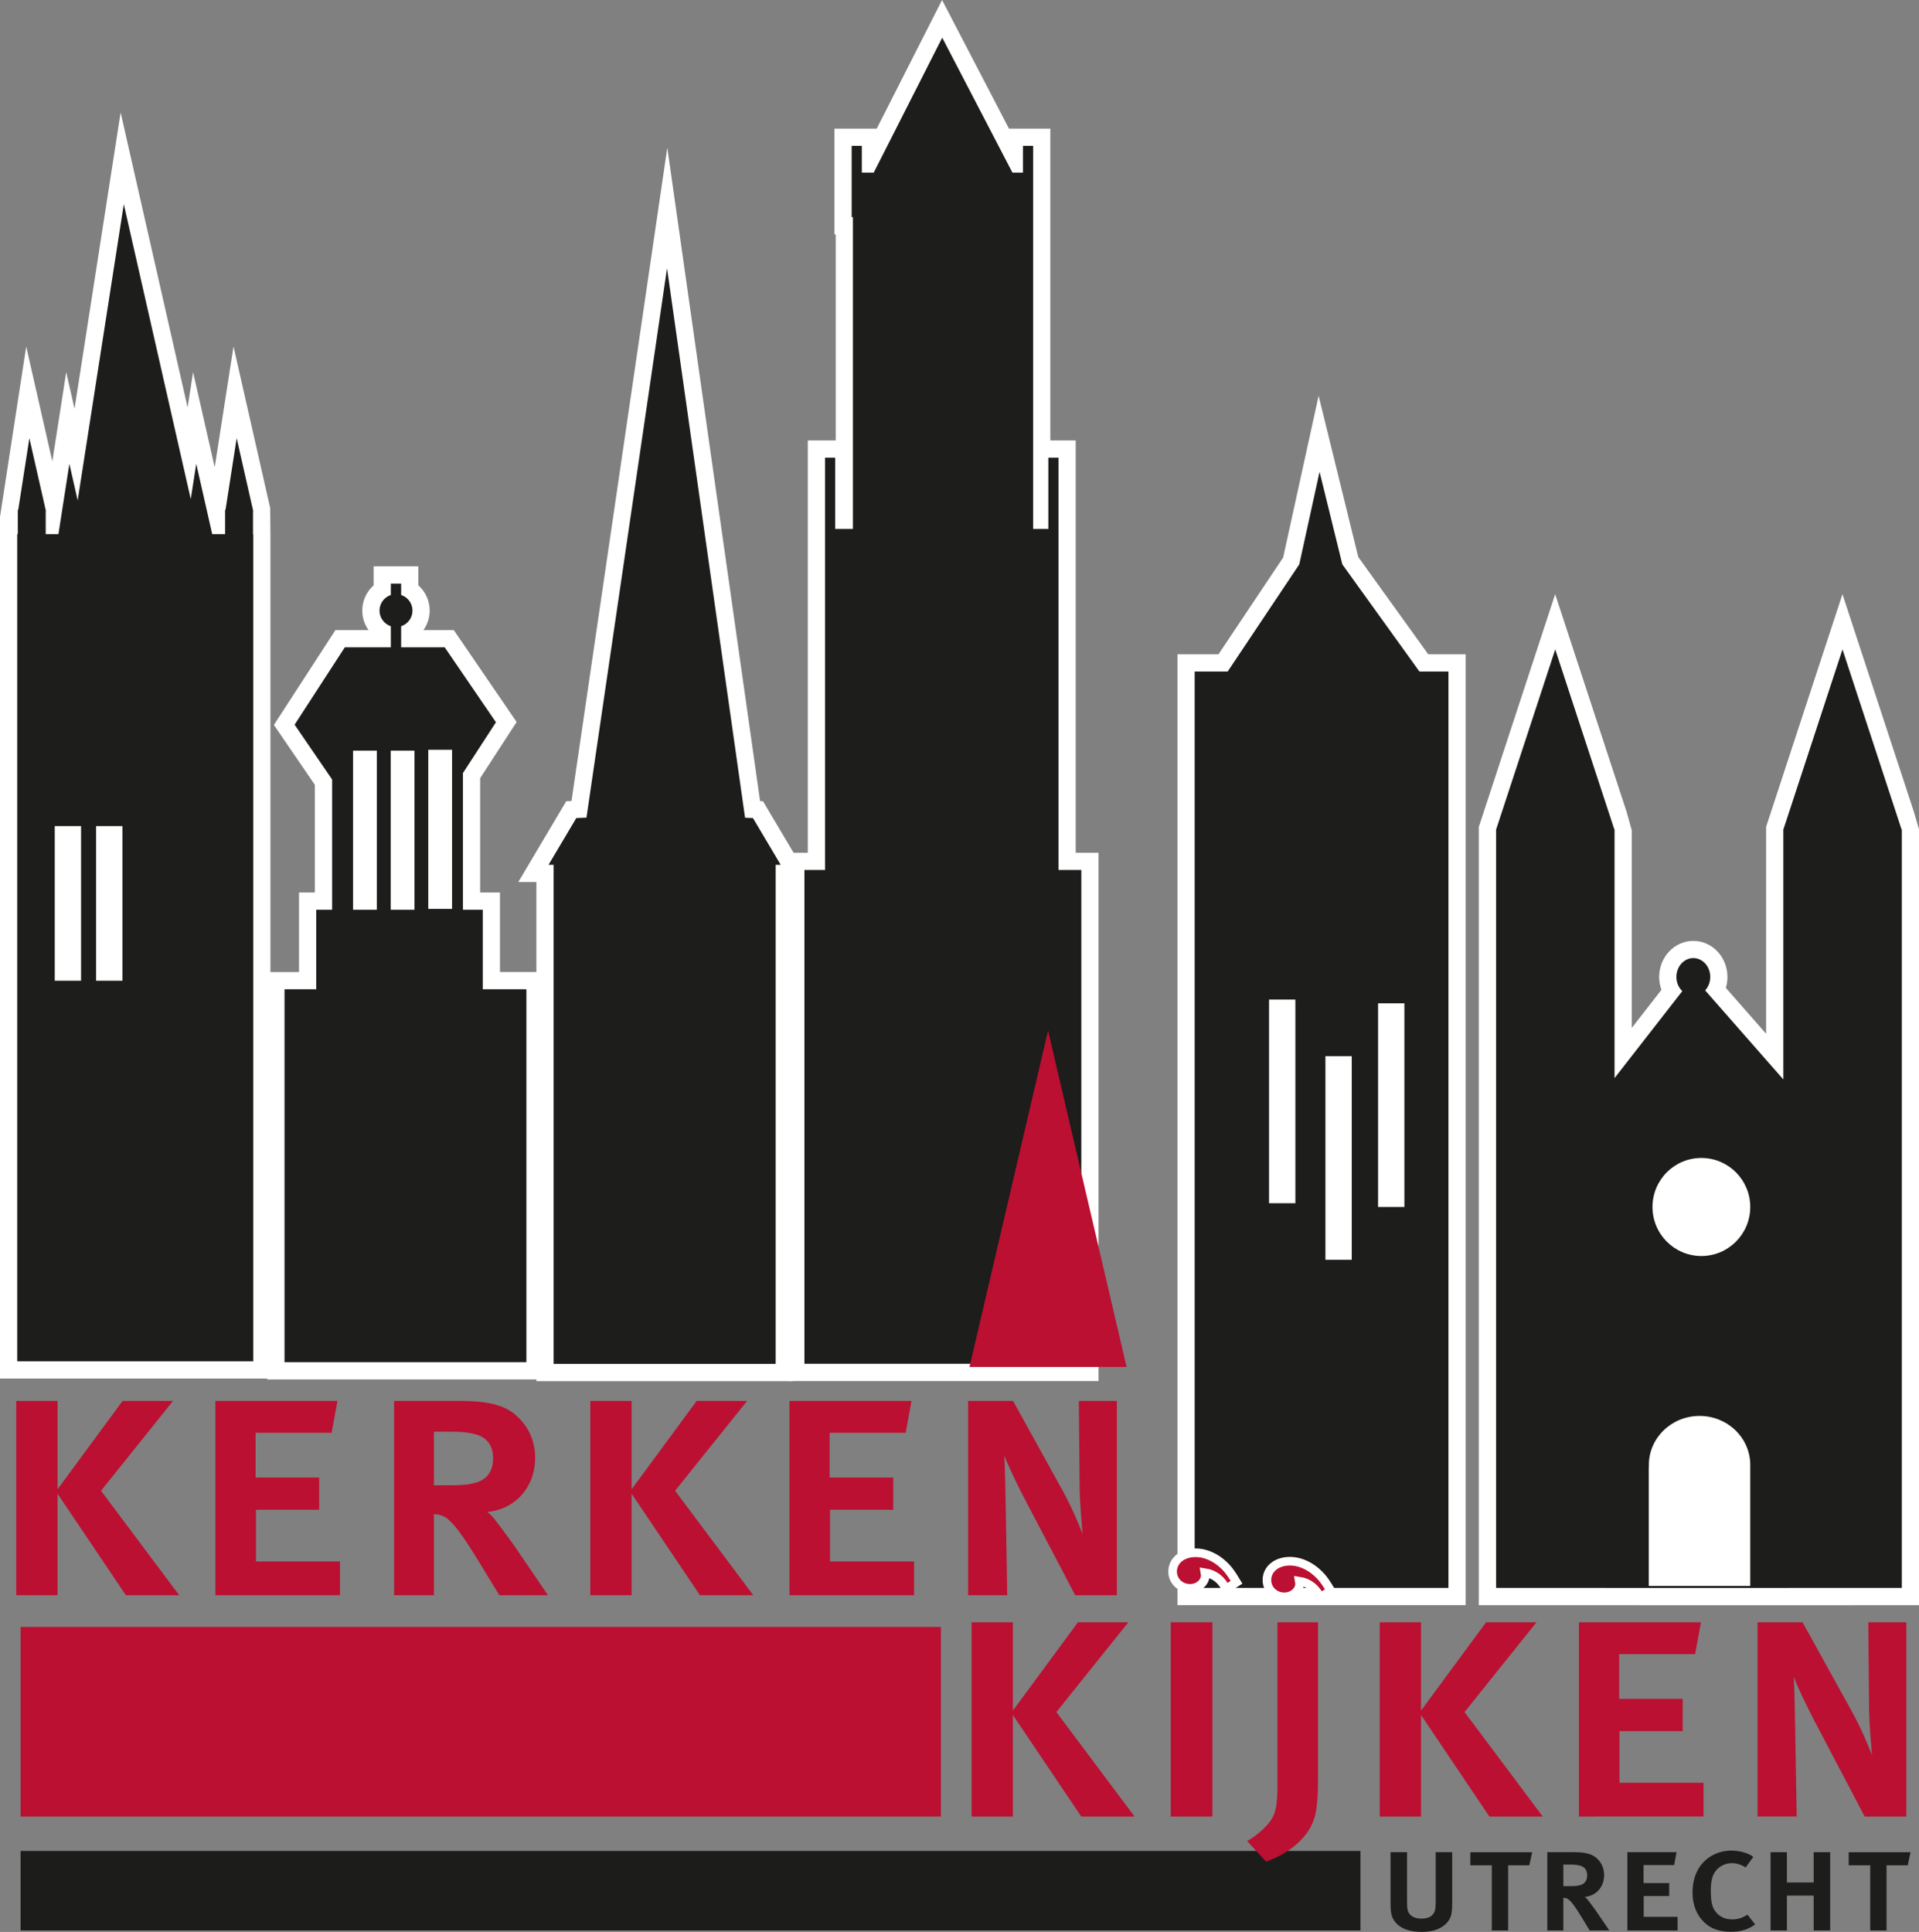
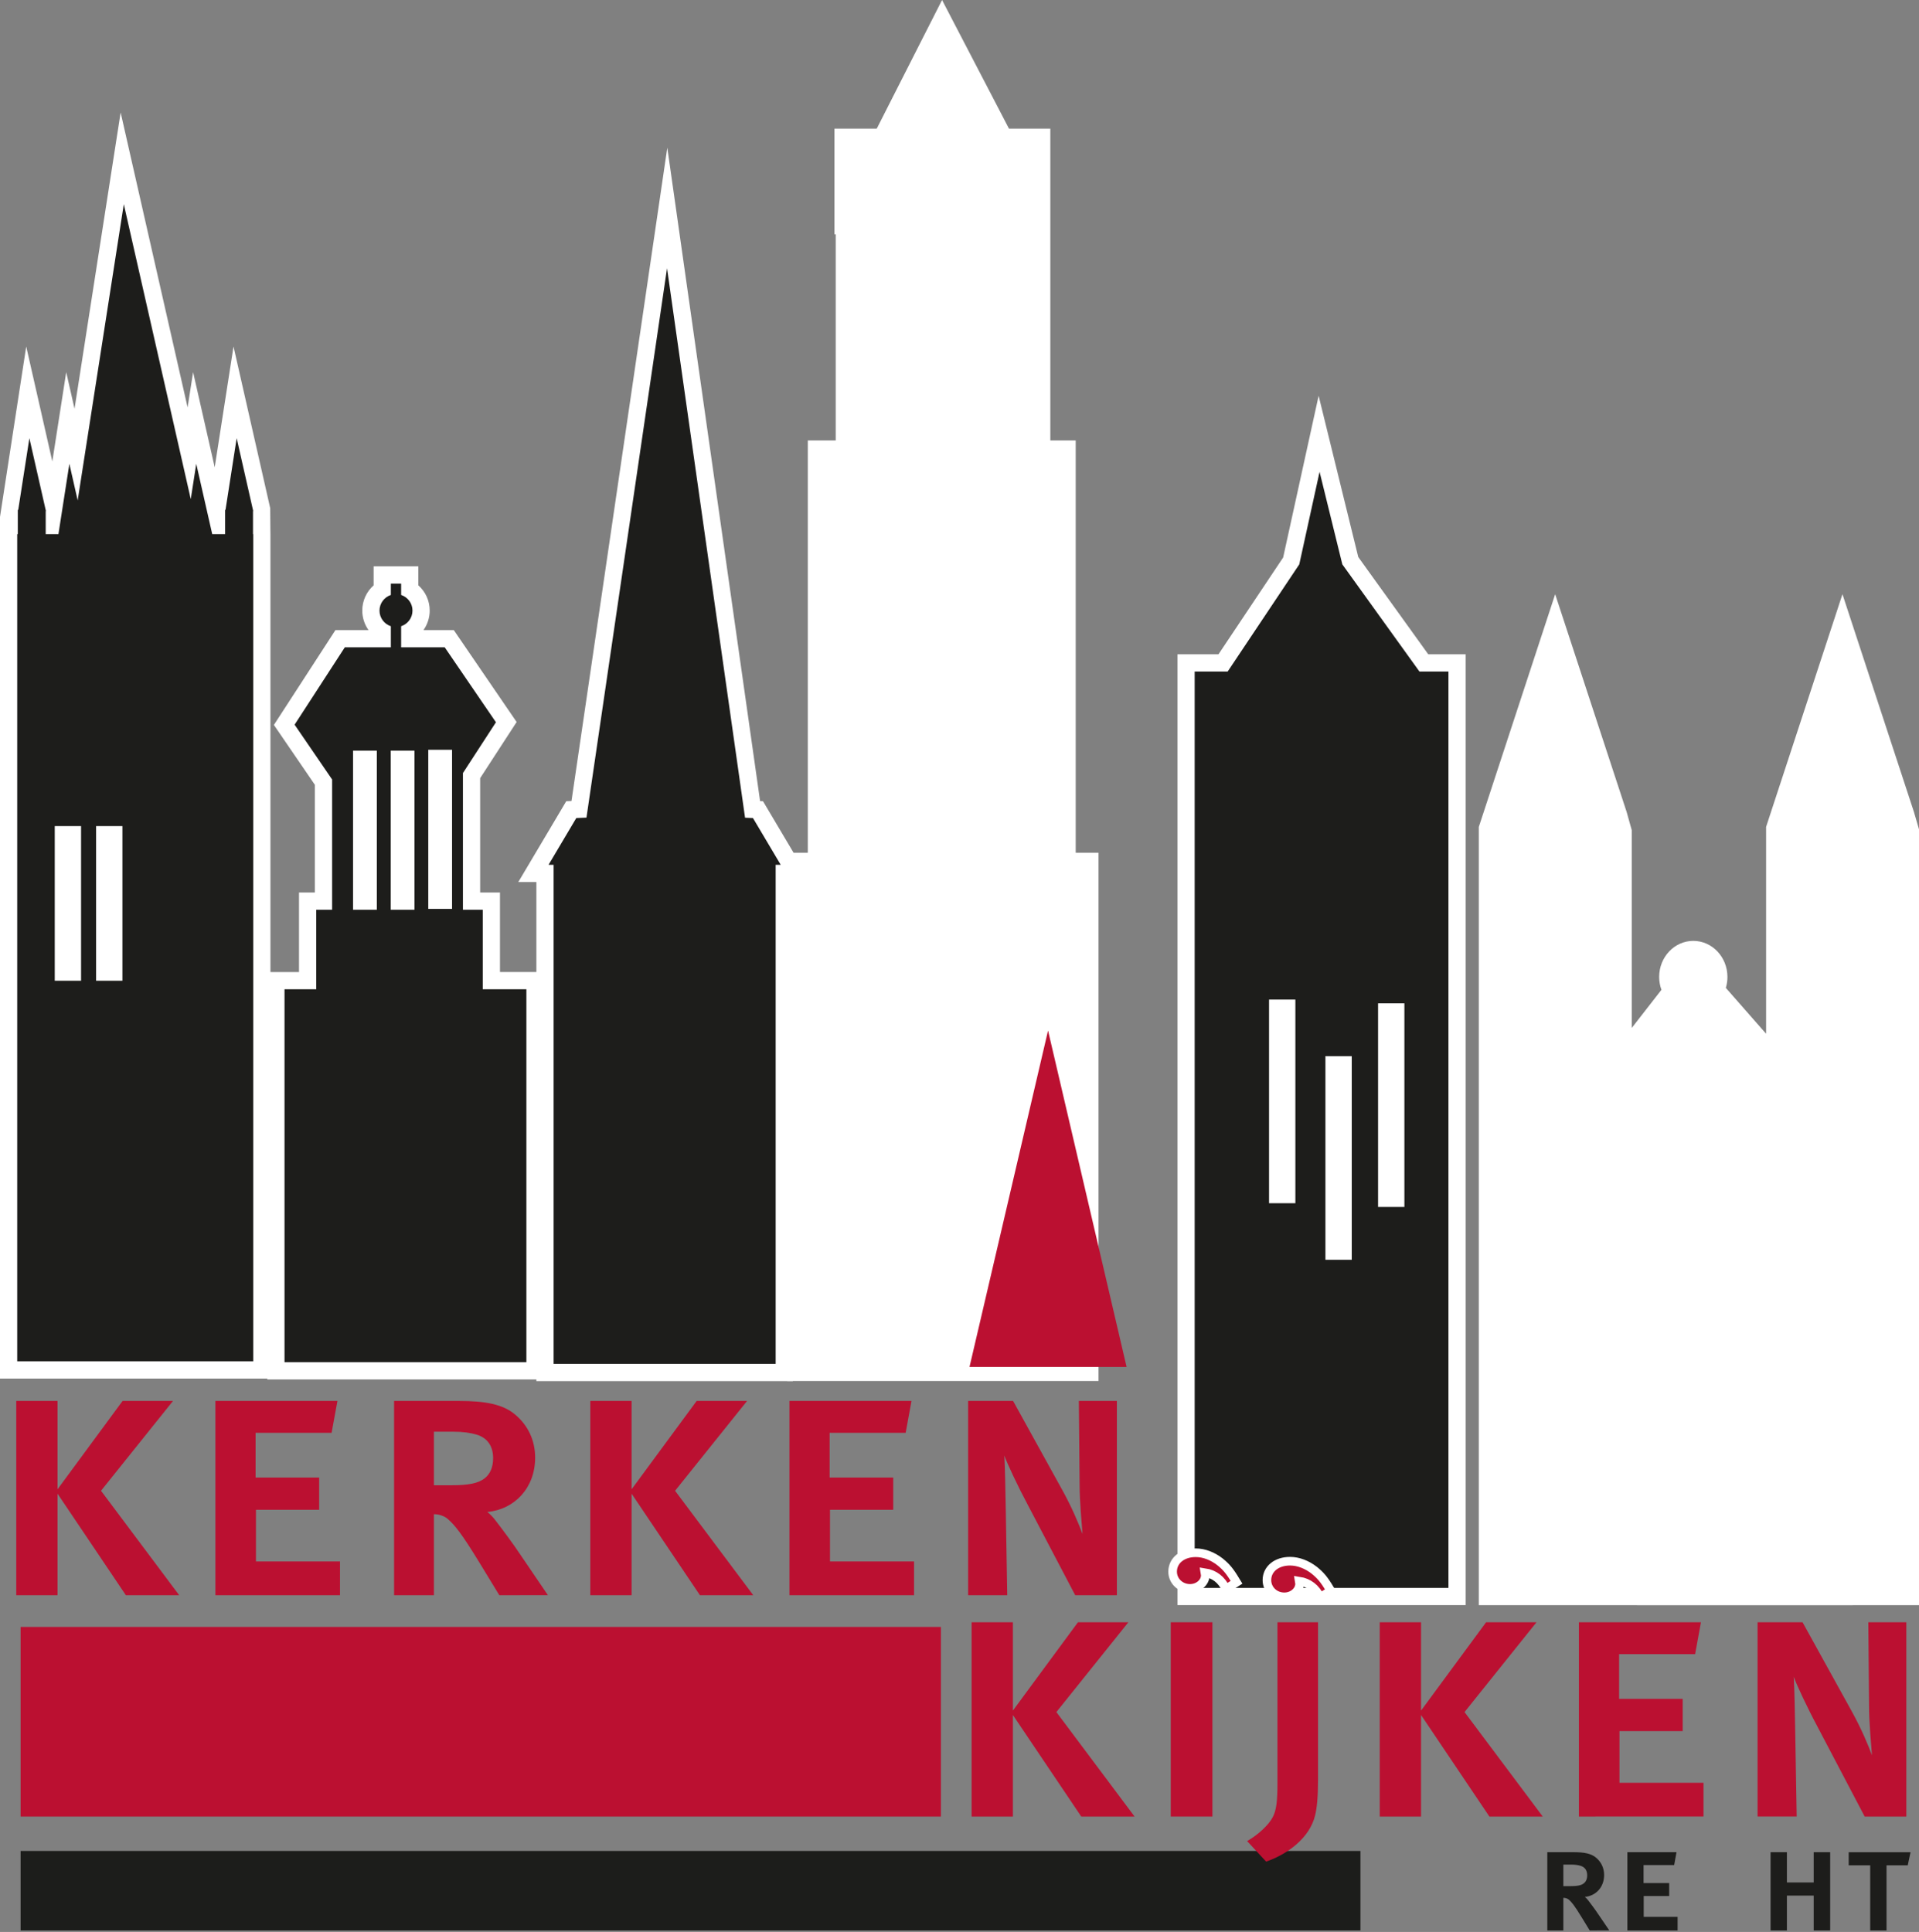
<svg xmlns="http://www.w3.org/2000/svg" version="1.1" id="Layer_1" x="0px" y="0px" width="222.87px" height="224.377px" viewBox="56.072 53.055 222.87 224.377" enable-background="new 56.072 53.055 222.87 224.377" xml:space="preserve">
  <rect x="56.072" y="53.055" width="222.87" height="224.377" fill="#808080" stroke="none" />
  <polygon fill="#FFFFFF" points="226.291,239.478 192.819,239.478 192.819,129.045 197.585,129.045 205.095,117.805 209.216,99.022   213.818,117.749 221.946,129.045 226.291,129.045 " />
  <polygon fill="#1D1D1B" points="220.921,131.045 211.969,118.602 209.326,107.851 206.968,118.602 198.654,131.045 194.819,131.045   194.819,237.478 224.291,237.478 224.291,131.045 " />
  <path fill="#FFFFFF" d="M245.58,149.472v22.972l3.45-4.43c-0.173-0.475-0.265-0.98-0.265-1.495c0-2.312,1.777-4.19,3.965-4.19  c2.186,0,3.964,1.879,3.964,4.19c0,0.438-0.063,0.864-0.187,1.271l4.677,5.324v-21.643l0,0v-2.379l0.554-1.692l0,0l8.314-25.337  l8.307,25.313l0,0l0.583,2v90.104l-15.103,0.008l-36.021-0.008v-88.007l0,0v-2.378l0.556-1.693l0,0l8.313-25.337l8.308,25.313" />
  <polygon fill="#FFFFFF" points="183.655,213.45 147.496,213.45 147.496,152.095 149.889,152.095 149.889,104.211 153.13,104.211   153.13,80.273 152.984,80.273 152.984,67.995 157.896,67.995 165.481,53.055 173.253,67.995 178.056,67.995 178.056,104.211   181.003,104.211 181.003,152.095 183.655,152.095 " />
  <polygon fill="#FFFFFF" points="148.155,213.461 118.367,213.461 118.367,155.497 116.266,155.497 121.835,146.111 122.445,146.084   133.572,70.201 144.348,146.097 144.687,146.111 150.255,155.497 148.155,155.497 " />
  <path fill="#FFFFFF" d="M119.205,213.263H87.115v-47.312h3.684v-9.24h1.842v-12.504l-4.759-6.957l7.147-11.015h3.841  c-0.46-0.646-0.724-1.433-0.724-2.269c0-1.146,0.497-2.199,1.317-2.928v-2.209h5.195v2.209c0.821,0.728,1.318,1.781,1.318,2.928  c0,0.834-0.264,1.621-0.724,2.269h3.521l7.299,10.675l-4.236,6.521v13.277h2.302v9.24h5.066V213.263L119.205,213.263z" />
  <polyline fill="#FFFFFF" points="59.117,93.298 62.148,106.645 62.153,106.616 63.762,96.276 64.728,100.528 70.083,66.119   77.86,100.375 78.498,96.277 81.008,107.329 83.192,93.299 87.046,110.274 87.046,110.274 87.454,112.073 87.472,114.443   87.472,114.443 87.481,115.092 87.481,213.165 56.072,213.165 56.072,113.092 " />
  <polygon fill="#1D1D1B" points="85.455,115.092 85.455,112.402 85.478,112.402 85.455,112.298 85.455,112.274 85.449,112.274   83.559,103.947 82.262,112.274 82.213,112.274 82.213,115.092 80.719,115.092 78.865,106.924 78.227,111.023 70.45,76.768   65.094,111.174 64.129,106.924 62.858,115.092 61.381,115.092 61.381,112.402 61.405,112.402 61.381,112.298 61.381,112.274   61.375,112.274 59.484,103.947 58.189,112.274 58.139,112.274 58.139,115.092 58.072,115.092 58.072,211.165 85.481,211.165   85.481,115.092 " />
  <rect x="58.464" y="268.028" fill="#1C1D1B" width="155.61" height="9.232" />
  <g>
    <g>
      <path fill="#BB1031" d="M70.69,238.327l-7.936-11.793v11.793h-4.795v-22.563h4.795v10.26l7.554-10.26h5.856l-8.36,10.431    l9.082,12.134H70.69V238.327z" />
      <path fill="#BB1031" d="M81.087,238.327v-22.563h14.175l-0.679,3.703h-8.827v5.193h7.384v3.746h-7.342v6.002h9.761v3.918H81.087    L81.087,238.327z" />
      <path fill="#BB1031" d="M114.063,238.327l-2.207-3.619c-2.25-3.705-3.014-4.556-3.778-5.235c-0.382-0.343-1.018-0.556-1.612-0.556    v9.41h-4.626v-22.563h7.597c2.971,0,5.05,0.383,6.451,1.572c1.527,1.276,2.334,3.023,2.334,5.023c0,3.49-2.376,6.003-5.561,6.301    c0.297,0.213,0.68,0.596,1.02,1.064c0.722,0.938,1.91,2.512,2.928,4.044l3.098,4.556L114.063,238.327L114.063,238.327z     M106.466,219.338v6.217h2.037c1.953,0,3.098-0.213,3.862-0.809c0.637-0.513,0.977-1.277,0.977-2.344    c0-1.359-0.637-2.341-1.908-2.724c-0.722-0.214-1.57-0.343-2.716-0.343h-2.251V219.338z" />
      <path fill="#BB1031" d="M137.362,238.327l-7.937-11.793v11.793h-4.795v-22.563h4.795v10.26l7.555-10.26h5.855l-8.36,10.431    l9.082,12.134h-6.195V238.327z" />
      <path fill="#BB1031" d="M147.759,238.327v-22.563h14.174l-0.68,3.703h-8.828v5.193h7.385v3.746h-7.342v6.002h9.761v3.918H147.759    L147.759,238.327z" />
      <path fill="#BB1031" d="M180.946,238.327l-5.475-10.431c-1.188-2.215-2.419-4.854-2.759-5.791c0.084,1.405,0.127,4.044,0.17,6.345    l0.17,9.877h-4.543v-22.563h5.221l5.645,10.217c1.188,2.129,1.994,4.087,2.42,5.234c-0.084-1.189-0.34-3.658-0.34-5.873    l-0.086-9.578h4.414v22.563H180.946L180.946,238.327z" />
    </g>
  </g>
  <g>
-     <path fill="#1D1D1B" d="M223.943,276.54c-0.546,0.516-1.436,0.893-2.751,0.893c-1.657,0-2.7-0.551-3.215-1.337   c-0.324-0.498-0.409-0.979-0.409-1.923v-6.002h1.914v5.711c0,0.615,0.035,1.013,0.154,1.25c0.238,0.48,0.785,0.757,1.521,0.757   c0.598,0,1.076-0.173,1.314-0.479c0.238-0.291,0.342-0.564,0.342-1.475v-5.764h1.914v5.934   C224.731,275.51,224.525,275.991,223.943,276.54z" />
-     <path fill="#1D1D1B" d="M233.687,269.698h-2.461v7.563h-1.896v-7.563h-2.496v-1.525h7.181L233.687,269.698z" />
    <path fill="#1D1D1B" d="M240.696,277.26l-0.889-1.459c-0.907-1.491-1.214-1.834-1.521-2.107c-0.154-0.138-0.41-0.224-0.649-0.224   v3.79h-1.864v-9.09h3.061c1.196,0,2.033,0.154,2.6,0.636c0.613,0.515,0.939,1.218,0.939,2.022c0,1.405-0.957,2.42-2.238,2.539   c0.119,0.086,0.273,0.237,0.41,0.428c0.289,0.377,0.771,1.013,1.18,1.629l1.248,1.834L240.696,277.26L240.696,277.26z    M237.637,269.612v2.504h0.819c0.785,0,1.248-0.086,1.556-0.326c0.257-0.205,0.394-0.514,0.394-0.941   c0-0.549-0.257-0.943-0.77-1.098c-0.29-0.086-0.633-0.139-1.094-0.139H237.637L237.637,269.612z" />
    <path fill="#1D1D1B" d="M245.072,277.26v-9.09h5.709l-0.273,1.494h-3.555v2.092h2.976v1.509h-2.958v2.418h3.933v1.577H245.072   L245.072,277.26z" />
-     <path fill="#1D1D1B" d="M257.105,277.415c-1.266,0-2.309-0.326-3.095-1.082c-0.89-0.855-1.367-2.021-1.367-3.444   c0-1.166,0.256-2.11,0.752-2.897c0.786-1.252,2.188-2.007,3.761-2.007c0.957,0,1.982,0.291,2.547,0.722l-0.889,1.233   c-0.514-0.325-1.061-0.497-1.624-0.497c-0.786,0-1.504,0.395-1.914,0.979c-0.358,0.496-0.513,1.199-0.513,2.193   c0,1.286,0.137,1.975,0.598,2.521c0.461,0.55,1.077,0.841,1.896,0.841c0.648,0,1.181-0.173,1.762-0.55l0.889,1.134   C259.173,277.122,258.251,277.415,257.105,277.415z" />
    <path fill="#1D1D1B" d="M266.712,277.26v-4.047h-3.111v4.047h-1.896v-9.09h1.896v3.518h3.111v-3.518h1.914v9.09H266.712z" />
    <path fill="#1D1D1B" d="M277.635,269.698h-2.464v7.563h-1.896v-7.563h-2.496v-1.525h7.182L277.635,269.698z" />
  </g>
  <g>
    <path fill="#1D1D1B" d="M159.932,247.086l0.126,12.223l-7.162-6.037L159.932,247.086z" />
  </g>
  <polygon fill="#1D1D1B" points="143.52,148.064 142.602,148.025 133.541,84.204 124.184,148.014 123.001,148.064 119.778,153.497   120.367,153.497 120.367,211.461 146.155,211.461 146.155,153.497 146.744,153.497 " />
-   <polygon fill="#1D1D1B" points="179.003,154.095 179.003,114.489 179.003,106.211 177.824,106.211 177.824,114.489 176.056,114.489   176.056,78.273 176.056,73.099 176.056,69.995 174.876,69.995 174.876,73.099 173.653,73.099 165.501,57.43 157.548,73.099   156.164,73.099 156.164,69.995 154.984,69.995 154.984,78.273 155.13,78.273 155.13,114.489 153.068,114.489 153.068,106.211   151.889,106.211 151.889,114.489 151.889,154.095 149.496,154.095 149.496,211.45 181.655,211.45 181.655,154.095 " />
  <path fill="#1D1D1B" d="M112.139,167.952v-9.24h-2.302V142.84l3.833-5.901l-5.949-8.702h-5.061v-2.451  c0.764-0.252,1.318-0.966,1.318-1.815c0-0.853-0.555-1.563-1.318-1.817v-1.318h-1.195v1.319c-0.763,0.253-1.317,0.968-1.317,1.817  s0.554,1.563,1.317,1.814v2.451h-5.348l-5.83,8.983l4.356,6.368v15.123H92.8v9.238h-3.684v43.313h28.09V167.95h-5.065v0.002H112.139  z" />
  <rect x="97.073" y="140.235" fill="#FFFFFF" width="2.763" height="18.479" />
  <rect x="101.447" y="140.235" fill="#FFFFFF" width="2.764" height="18.479" />
  <rect x="105.81" y="140.135" fill="#FFFFFF" width="2.763" height="18.479" />
  <g>
    <g>
      <path fill="#BB1031" d="M181.645,264.03l-7.938-11.793v11.793h-4.795v-22.563h4.795v10.259l7.557-10.259h5.855l-8.361,10.43    l9.082,12.135L181.645,264.03L181.645,264.03z" />
-       <path fill="#BB1031" d="M192.041,264.03v-22.563h4.84v22.563H192.041L192.041,264.03z" />
+       <path fill="#BB1031" d="M192.041,264.03v-22.563h4.84v22.563L192.041,264.03z" />
      <path fill="#BB1031" d="M208.806,263.902c-0.639,2.642-3.229,4.513-5.688,5.364l-2.207-2.385c1.271-0.723,2.504-1.873,2.971-2.769    c0.425-0.809,0.553-1.829,0.553-4.002v-18.646h4.71v18.306C209.145,261.816,209.017,263.049,208.806,263.902z" />
      <path fill="#BB1031" d="M229.046,264.03l-7.936-11.793v11.793h-4.796v-22.563h4.796v10.259l7.555-10.259h5.854l-8.358,10.43    l9.082,12.135L229.046,264.03L229.046,264.03z" />
      <path fill="#BB1031" d="M239.444,264.03v-22.563h14.175l-0.679,3.703h-8.827v5.192h7.385v3.746h-7.343v6.003h9.761v3.917    L239.444,264.03L239.444,264.03z" />
      <path fill="#BB1031" d="M272.632,264.03l-5.477-10.431c-1.188-2.214-2.418-4.854-2.759-5.79c0.085,1.404,0.128,4.044,0.17,6.344    l0.171,9.876h-4.542v-22.562h5.222l5.645,10.217c1.188,2.129,1.995,4.087,2.419,5.236c-0.085-1.191-0.34-3.662-0.34-5.875    l-0.085-9.578h4.413v22.563H272.632L272.632,264.03z" />
    </g>
  </g>
  <rect x="58.464" y="242.011" fill="#BB1031" width="106.883" height="22.021" />
  <g>
    <path fill="#BB1031" stroke="#FFFFFF" d="M199.681,236.825l-1.223,0.774c-0.522-1.084-1.354-1.728-2.459-1.896   c0.025,0.168,0.054,0.223,0.054,0.307c-0.001,0.834-0.808,1.525-1.776,1.523c-1.136-0.005-2.021-0.867-2.018-1.949   c0.004-1.279,1.113-2.194,2.691-2.189c0.971,0.003,1.967,0.395,2.822,1.063c0.721,0.586,1.133,1.061,1.824,2.229L199.681,236.825z" />
  </g>
  <g>
    <path fill="#BB1031" stroke="#FFFFFF" d="M210.63,237.806l-1.221,0.774c-0.522-1.084-1.354-1.728-2.459-1.896   c0.024,0.168,0.053,0.225,0.053,0.309c-0.002,0.834-0.809,1.524-1.776,1.521c-1.136-0.003-2.021-0.866-2.017-1.949   c0.004-1.277,1.113-2.191,2.69-2.188c0.972,0.002,1.968,0.395,2.823,1.062c0.719,0.587,1.133,1.06,1.822,2.229L210.63,237.806z" />
  </g>
-   <path fill="#1D1D1B" d="M276.912,149.375l-6.857-20.897l-6.857,20.897h-0.011v0.035l-0.021,0.062h0.021v28.95l-9.081-10.34  c0.364-0.397,0.591-0.951,0.591-1.563c0-1.21-0.879-2.19-1.964-2.19s-1.965,0.98-1.965,2.19c0,0.661,0.27,1.246,0.684,1.647  l-7.869,10.1v-28.794h0.002l-0.002-0.005v-0.092h-0.029l-6.858-20.897l-6.858,20.897h-0.01v0.035l-0.021,0.062h0.021v88.007h12.691  v0.008h21.326v-0.008h13.103v-88.104H276.912z" />
  <rect x="203.457" y="185.79" fill="#1D1D1B" width="3.058" height="19.272" />
  <rect x="203.457" y="169.147" fill="#FFFFFF" width="3.058" height="23.652" />
  <rect x="210.005" y="175.717" fill="#FFFFFF" width="3.058" height="23.65" />
  <rect x="216.119" y="169.584" fill="#FFFFFF" width="3.057" height="23.65" />
  <ellipse fill="#FFFFFF" cx="253.667" cy="193.236" rx="5.677" ry="5.694" />
  <ellipse fill="#FFFFFF" cx="253.457" cy="223.197" rx="5.888" ry="5.694" />
  <rect x="62.43" y="148.999" fill="#FFFFFF" width="3.057" height="17.959" />
  <rect x="67.233" y="148.999" fill="#FFFFFF" width="3.057" height="17.959" />
  <g>
    <g>
      <path fill="#BB1031" d="M186.914,211.817h-18.246l9.123-39.074L186.914,211.817z" />
    </g>
  </g>
  <rect x="247.555" y="223.458" fill="#FFFFFF" width="11.789" height="13.791" />
</svg>